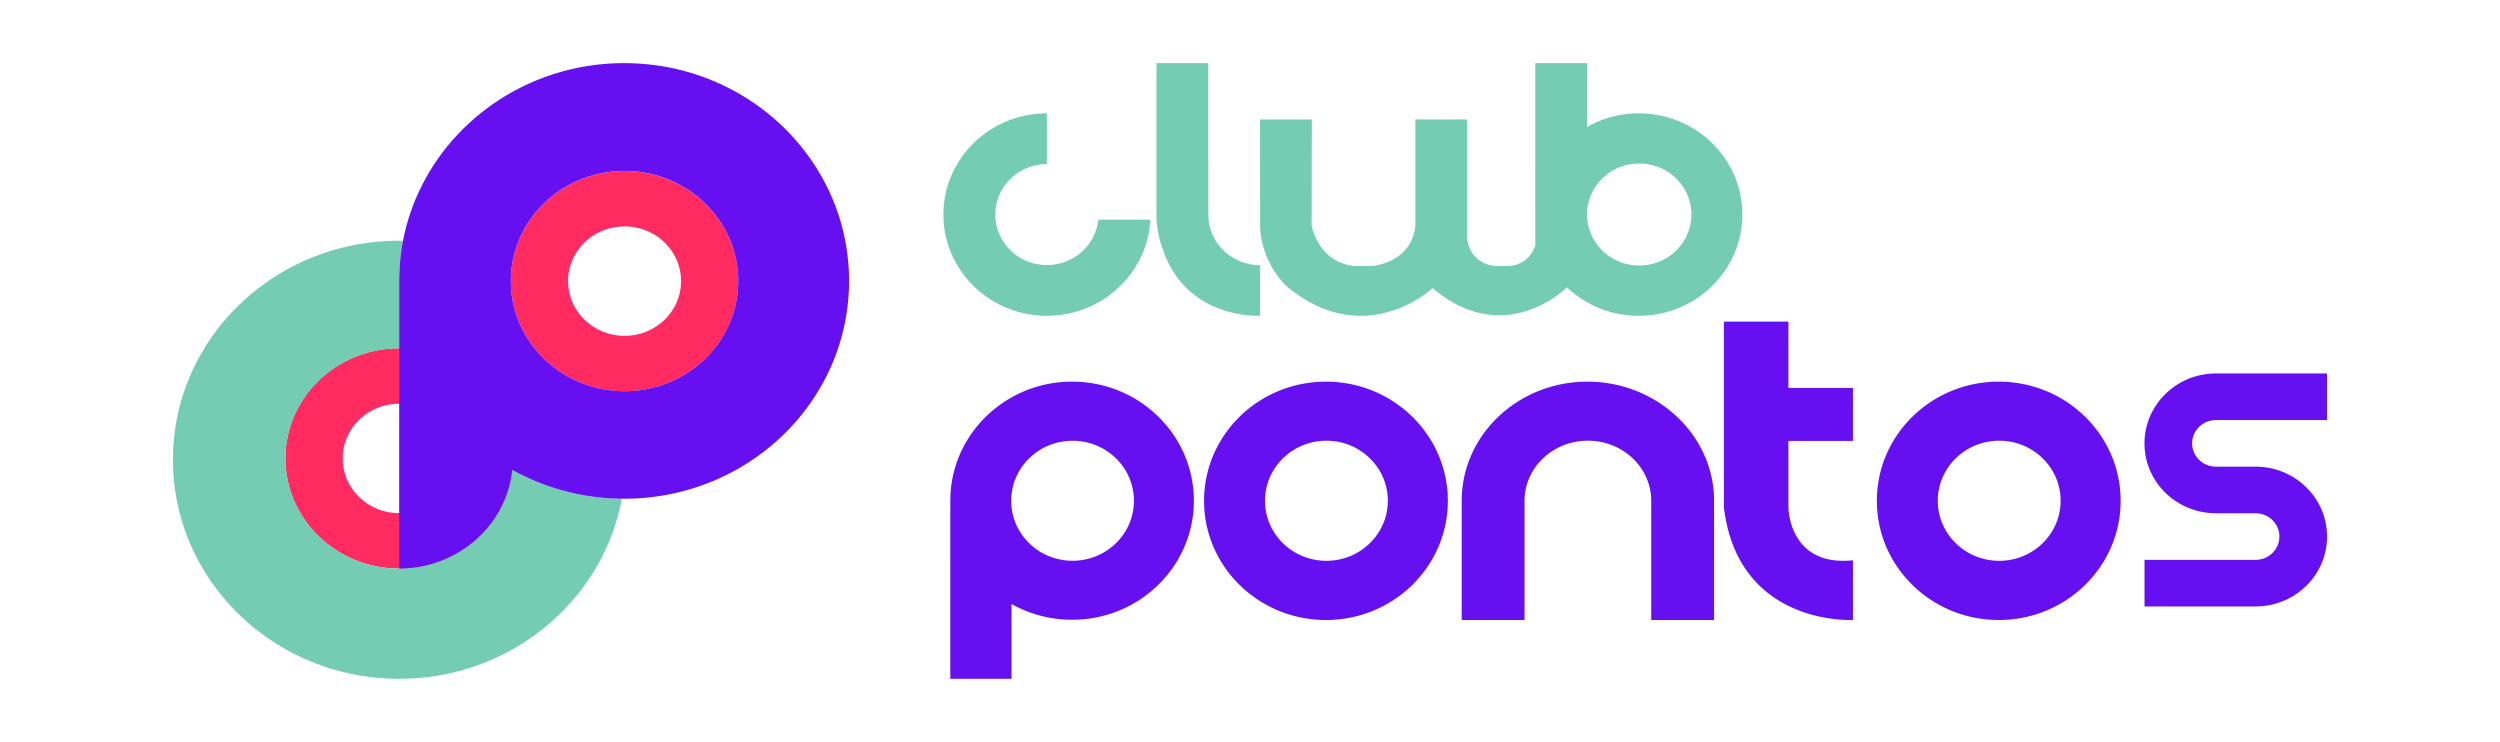
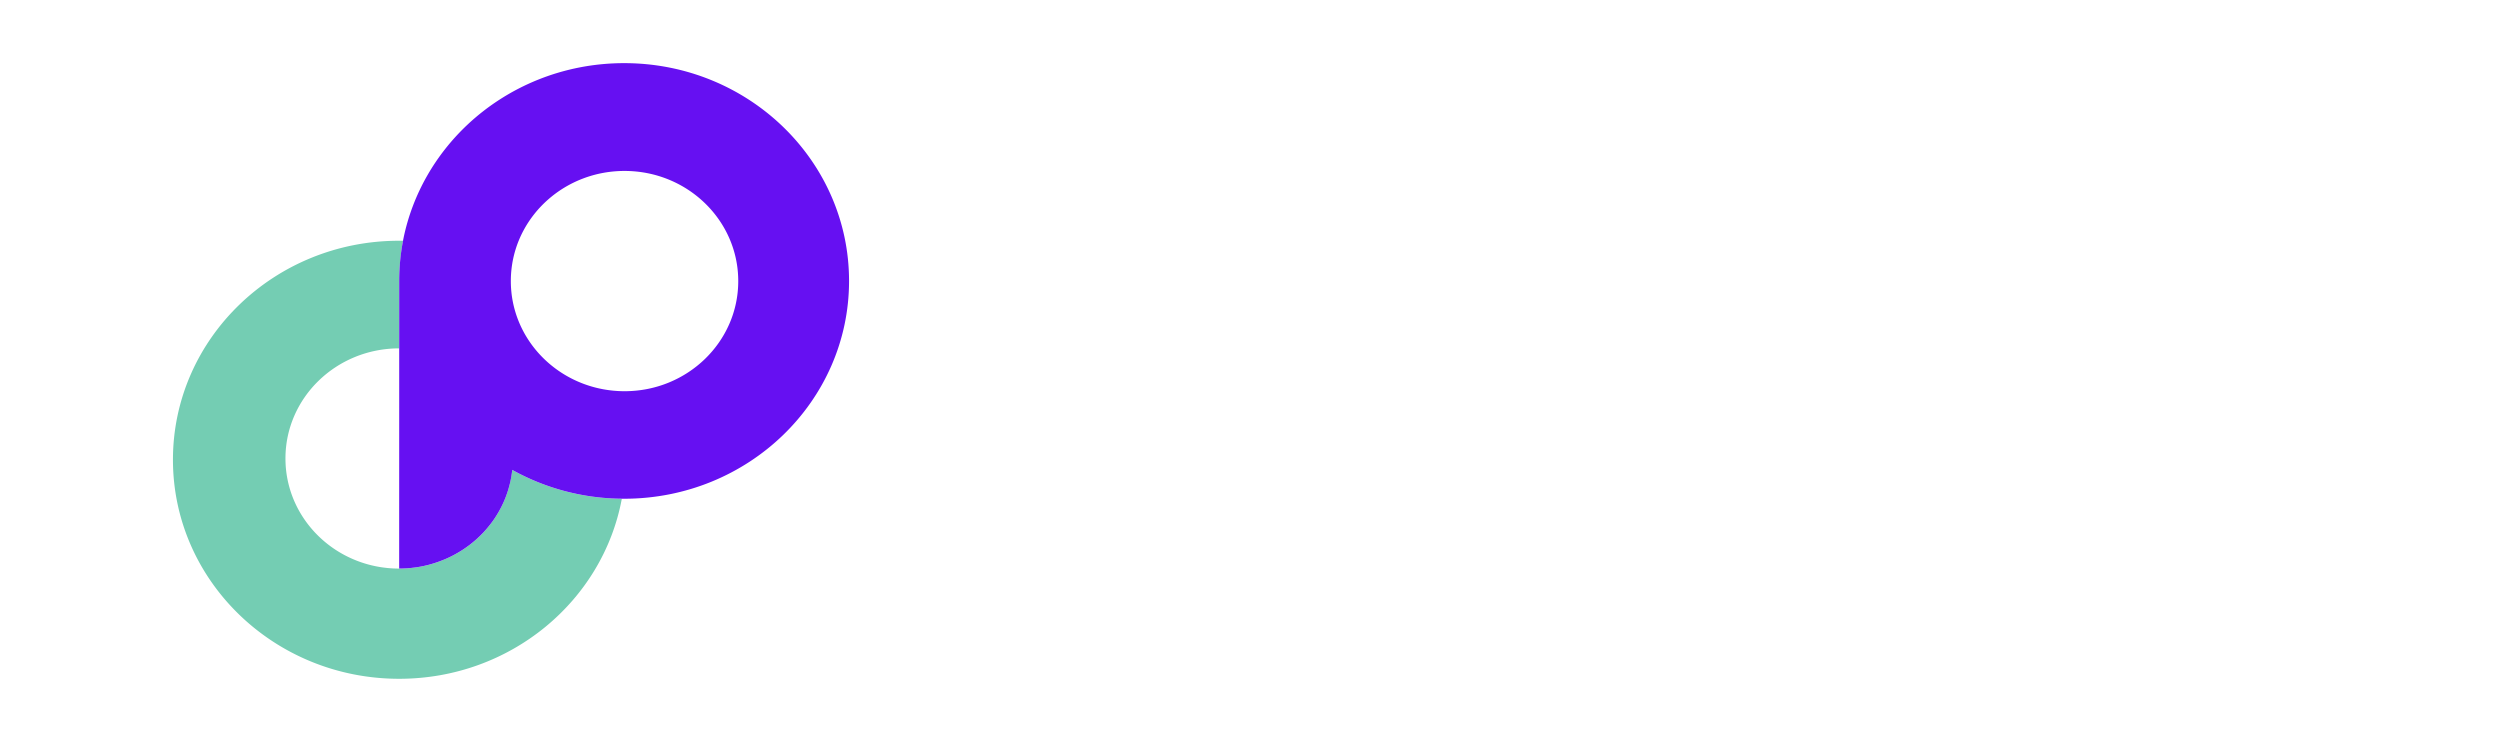
<svg xmlns="http://www.w3.org/2000/svg" width="310" height="92" fill="none">
-   <path d="M136.185 27.241c-.326 3.158-3.052 5.624-6.368 5.624-3.534 0-6.4-2.802-6.4-6.257 0-3.456 2.866-6.258 6.4-6.258v-6.293c-7.089 0-12.836 5.619-12.836 12.55 0 6.932 5.747 12.551 12.836 12.551 6.872 0 12.482-5.28 12.821-11.917h-6.453zm67.031-13.186c-2.343 0-4.536.617-6.426 1.687V7.83h-6.419l.004 22.646c-.942 2.648-3.453 2.505-3.453 2.505h-1.597c-3.354-.468-3.403-3.528-3.403-3.528V14.81h-6.419v13.249c-.561 4.61-5.353 4.922-5.353 4.922h-2.236c-4.472-.468-5.272-4.998-5.272-4.998l.023-13.173h-6.419l.006 13.173c.159 4.998 3.559 7.745 3.559 7.745 9.697 7.717 17.828 0 17.828 0 8.355 7.07 15.569.957 16.653-.078l.005-.017a12.942 12.942 0 008.915 3.526c7.09 0 12.836-5.619 12.836-12.552.004-6.93-5.742-12.55-12.832-12.55zm.048 18.87c-3.572 0-6.468-2.832-6.468-6.325 0-3.492 2.896-6.324 6.468-6.324s6.468 2.832 6.468 6.324c0 3.493-2.896 6.325-6.468 6.325zM149.829 7.83h-6.419v19.49l.055.432c.105 1.119.355 2.195.739 3.21 2.79 8.18 10.898 8.222 11.932 8.194.038 0 .074.004.11.004v-6.278c-3.542 0-6.415-2.807-6.415-6.272l-.002-18.78z" fill="#74CDB3" />
-   <path d="M274.593 52.09c-1.544.096-2.77 1.353-2.77 2.885 0 1.598 1.326 2.89 2.957 2.89h4.907a9.01 9.01 0 013.213.588c2.394.911 4.286 2.815 5.148 5.189.327.902.505 1.876.505 2.889a8.435 8.435 0 01-.505 2.89c-1.216 3.37-4.504 5.777-8.361 5.777h-13.765v-5.774h13.765c1.631 0 2.955-1.291 2.955-2.891 0-1.595-1.324-2.89-2.955-2.89h-4.907a8.92 8.92 0 01-3.21-.59 6.961 6.961 0 01-.743-.32c-2.043-.993-3.638-2.737-4.405-4.867a8.338 8.338 0 01-.502-2.665v-.448a8.458 8.458 0 01.502-2.665c1.219-3.365 4.504-5.78 8.358-5.78h13.766v5.782h-13.953zm-110.176-4.765c-8.347 0-15.114 6.616-15.114 14.778 0 8.161 6.767 14.778 15.114 14.778 8.347 0 15.114-6.617 15.114-14.778 0-8.162-6.767-14.778-15.114-14.778zm.057 22.215c-4.207 0-7.616-3.333-7.616-7.446 0-4.113 3.409-7.447 7.616-7.447 4.206 0 7.616 3.335 7.616 7.447 0 4.113-3.41 7.446-7.616 7.446zm83.369-22.215c-8.347 0-15.114 6.616-15.114 14.778 0 8.161 6.767 14.778 15.114 14.778 8.347 0 15.115-6.617 15.115-14.778 0-8.162-6.768-14.778-15.115-14.778zm.057 22.215c-4.207 0-7.616-3.333-7.616-7.446 0-4.113 3.409-7.447 7.616-7.447s7.616 3.335 7.616 7.447c0 4.113-3.409 7.446-7.616 7.446zm-34.142-29.662v23.02c1.779 14.798 16.007 13.976 16.007 13.976v-7.398c-8.003.822-8.003-6.577-8.003-6.577v-8.22h8.003v-6.577h-8.003v-8.224h-8.004zm-1.214 22.227V76.88h-7.792V62.094c0-4.113-3.517-7.449-7.856-7.449s-7.853 3.336-7.853 7.449V76.88h-7.792V62.105c0-8.165 6.978-14.78 15.588-14.78 8.606 0 15.705 6.615 15.705 14.78zm-79.602-14.78a15.237 15.237 0 00-10.487 4.142c-2.847 2.686-4.616 6.45-4.616 10.617l-.004 22.087h7.59v-9.277a15.325 15.325 0 007.519 1.956c8.336 0 15.095-6.61 15.095-14.762-.002-8.154-6.761-14.763-15.097-14.763zm.055 22.21c-4.195 0-7.597-3.317-7.608-7.417v-.04c.011-4.103 3.411-7.422 7.608-7.422 4.203 0 7.608 3.328 7.608 7.44 0 4.109-3.405 7.439-7.608 7.439z" fill="#6610F2" />
  <path d="M52.171 70.261c.084-.011.176-.033.26-.05-.254.055-.508.098-.763.137.168-.028.339-.056.503-.087z" fill="#74CDB3" />
-   <path d="M77.445 21.205c-7.787 0-14.101 6.115-14.101 13.656 0 7.54 6.314 13.655 14.1 13.655 7.787 0 14.102-6.115 14.102-13.655 0-7.541-6.313-13.656-14.101-13.656zm0 20.437c-3.868 0-7.005-3.036-7.005-6.783 0-3.748 3.135-6.784 7.005-6.784 3.867 0 7.004 3.038 7.004 6.784 0 3.745-3.135 6.783-7.004 6.783zM49.5 43.192v6.87c3.867.004 6.998 3.037 6.998 6.782 0 3.75-3.135 6.785-7.003 6.785v6.87h.035c.227 0 .455-.003.673-.016h.013c.018 0 .039 0 .054-.004a9.85 9.85 0 00.648-.05 2.86 2.86 0 01.13-.013c.148-.016.295-.037.442-.053.144-.02.291-.041.434-.065.088-.017.173-.028.253-.045.084-.013.172-.037.256-.053h.008c.08-.017.16-.034.239-.054h.008c.07-.017.147-.034.218-.048.038-.008.076-.017.114-.028.067-.017.134-.037.203-.054.042-.013.088-.024.134-.037.063-.017.13-.04.193-.057l.123-.037.017-.004c.252-.078.497-.16.74-.248.008-.004.014-.004.021-.008l.035-.013a14.108 14.108 0 001.767-.783c.088-.048.176-.095.26-.143a14.35 14.35 0 001.687-1.1c.088-.069.176-.14.266-.208.088-.068.172-.138.256-.21.169-.14.337-.286.502-.442.084-.074.164-.151.244-.227.144-.14.287-.282.425-.428.092-.099.182-.193.264-.295.168-.183.329-.374.484-.57.08-.099.155-.197.231-.293a14.194 14.194 0 001.022-1.562c.046-.085.088-.166.134-.248.323-.604.602-1.235.824-1.887.035-.095.067-.191.098-.286.028-.098.059-.19.088-.285.088-.31.168-.619.24-.934.11-.472.186-.953.24-1.442.05-.47.076-.945.076-1.43.004-7.534-6.304-13.643-14.095-13.647z" fill="#FF2B61" />
-   <path d="M49.499 43.192v6.87h-.004c-3.867 0-7.002 3.037-7.002 6.782 0 3.75 3.135 6.785 7.002 6.785v6.87a15.044 15.044 0 01-2.121-.153c-.008-.004-.021-.004-.029-.004-6.767-.998-11.95-6.663-11.95-13.498 0-7.539 6.311-13.654 14.102-13.654h.002v.002z" fill="#FF2B61" />
  <path d="M63.522 58.274c-.004 0-.004-.004-.008-.004a13.415 13.415 0 01-.471 2.38c-.028.095-.059.188-.088.286-.028.094-.063.19-.097.285a12.81 12.81 0 01-.825 1.887c-.042.082-.084.167-.133.249a13.676 13.676 0 01-1.022 1.561c-.076.098-.151.197-.231.293a10.02 10.02 0 01-.484.57 5.547 5.547 0 01-.266.295 8.269 8.269 0 01-.425.428c-.08.081-.16.16-.245.228a9.92 9.92 0 01-.5.44 2.954 2.954 0 01-.257.212 14.22 14.22 0 01-.81.598c-.093.065-.185.126-.276.187a15.745 15.745 0 01-.867.522c-.084.049-.172.095-.26.143a14.167 14.167 0 01-1.802.796l-.021.008c-.245.089-.488.17-.74.248l-.017.004-.123.037c-.063.017-.13.04-.193.057-.008 0-.017.004-.025.004-.038.013-.076.02-.109.033-.067.017-.134.037-.203.054-.038.013-.076.02-.113.028a9.46 9.46 0 01-.218.048h-.007c-.08.02-.16.044-.241.054h-.008c-.084.016-.172.04-.256.053-.08.017-.165.028-.253.045-.084.013-.168.024-.252.04l-.182.025c-.147.016-.294.037-.442.053l-.13.013-.122.013c-.077.008-.151.017-.228.02a8.284 8.284 0 01-.298.017c-.017.004-.038.004-.056.004h-.013c-.218.013-.446.017-.673.017h-.035c-.48 0-.954-.024-1.423-.069a21.128 21.128 0 01-.698-.085c-.008-.004-.021-.004-.029-.004-6.767-.998-11.95-6.662-11.95-13.498 0-7.539 6.311-13.651 14.102-13.651h.004v-8.354c0-1.705.164-3.366.476-4.989-.16-.003-.32-.003-.48-.003-15.495-.008-28.053 12.153-28.053 27.155S34.005 84.17 49.496 84.17c13.786 0 25.253-9.63 27.61-22.325a28.428 28.428 0 01-13.584-3.571z" fill="#74CDB3" />
  <path d="M50.568 70.465c.056-.004.11-.007.165-.013.063-.004.122-.013.185-.02-.118.013-.233.026-.35.033zM77.397 7.83c-7.521 0-14.36 2.896-19.375 7.579-4.015 3.756-6.876 8.676-7.999 14.19a3.793 3.793 0 00-.046.249 26.368 26.368 0 00-.476 4.988v15.278l-.004 13.515v6.87h.035c.227 0 .455-.003.673-.016h.013c.017 0 .038 0 .056-.004.101-.004.197-.007.298-.017.077-.004.151-.013.228-.02.042-.004.08-.007.122-.013l.13-.013.442-.054c.063-.007.122-.016.182-.024.084-.016.168-.028.252-.04.088-.017.172-.028.253-.045.084-.013.172-.037.256-.054h.008c.08-.007.16-.031.239-.053h.007c.071-.017.148-.034.218-.049.039-.007.077-.016.115-.027.067-.017.134-.037.203-.054.034-.013.07-.02.109-.034l.025-.003c.063-.017.13-.041.193-.058l.122-.037.018-.003c.252-.078.497-.16.74-.249.008-.003.013-.003.021-.007l.034-.013a13.75 13.75 0 001.767-.783c.089-.049.177-.095.26-.143a14.289 14.289 0 00.867-.522c.092-.062.186-.123.278-.188.185-.126.365-.257.543-.39.088-.069.176-.14.266-.208.088-.068.172-.139.256-.211.169-.139.337-.285.501-.44a13.084 13.084 0 00.67-.656c.092-.099.181-.191.266-.295.168-.183.329-.374.484-.57.08-.099.154-.197.231-.293.228-.299.442-.604.639-.921.134-.207.26-.424.382-.639.046-.085.088-.167.134-.248.324-.604.603-1.236.825-1.888.034-.094.067-.19.097-.285.029-.098.06-.19.088-.285.088-.31.169-.619.241-.934.102-.476.182-.958.232-1.447.004 0 .004.004.007.004a28.426 28.426 0 0013.585 3.57c.046.003.097.003.143.003h.147c15.398 0 27.885-12.092 27.885-27.003-.002-14.919-12.489-27.01-27.886-27.01zm.05 40.68c-.446 0-.888-.02-1.322-.06-7.171-.646-12.781-6.484-12.781-13.597 0-.48.024-.958.076-1.43.736-6.867 6.733-12.226 14.026-12.226 7.785 0 14.097 6.117 14.097 13.658.002 7.543-6.312 13.655-14.097 13.655z" fill="#6610F2" />
</svg>